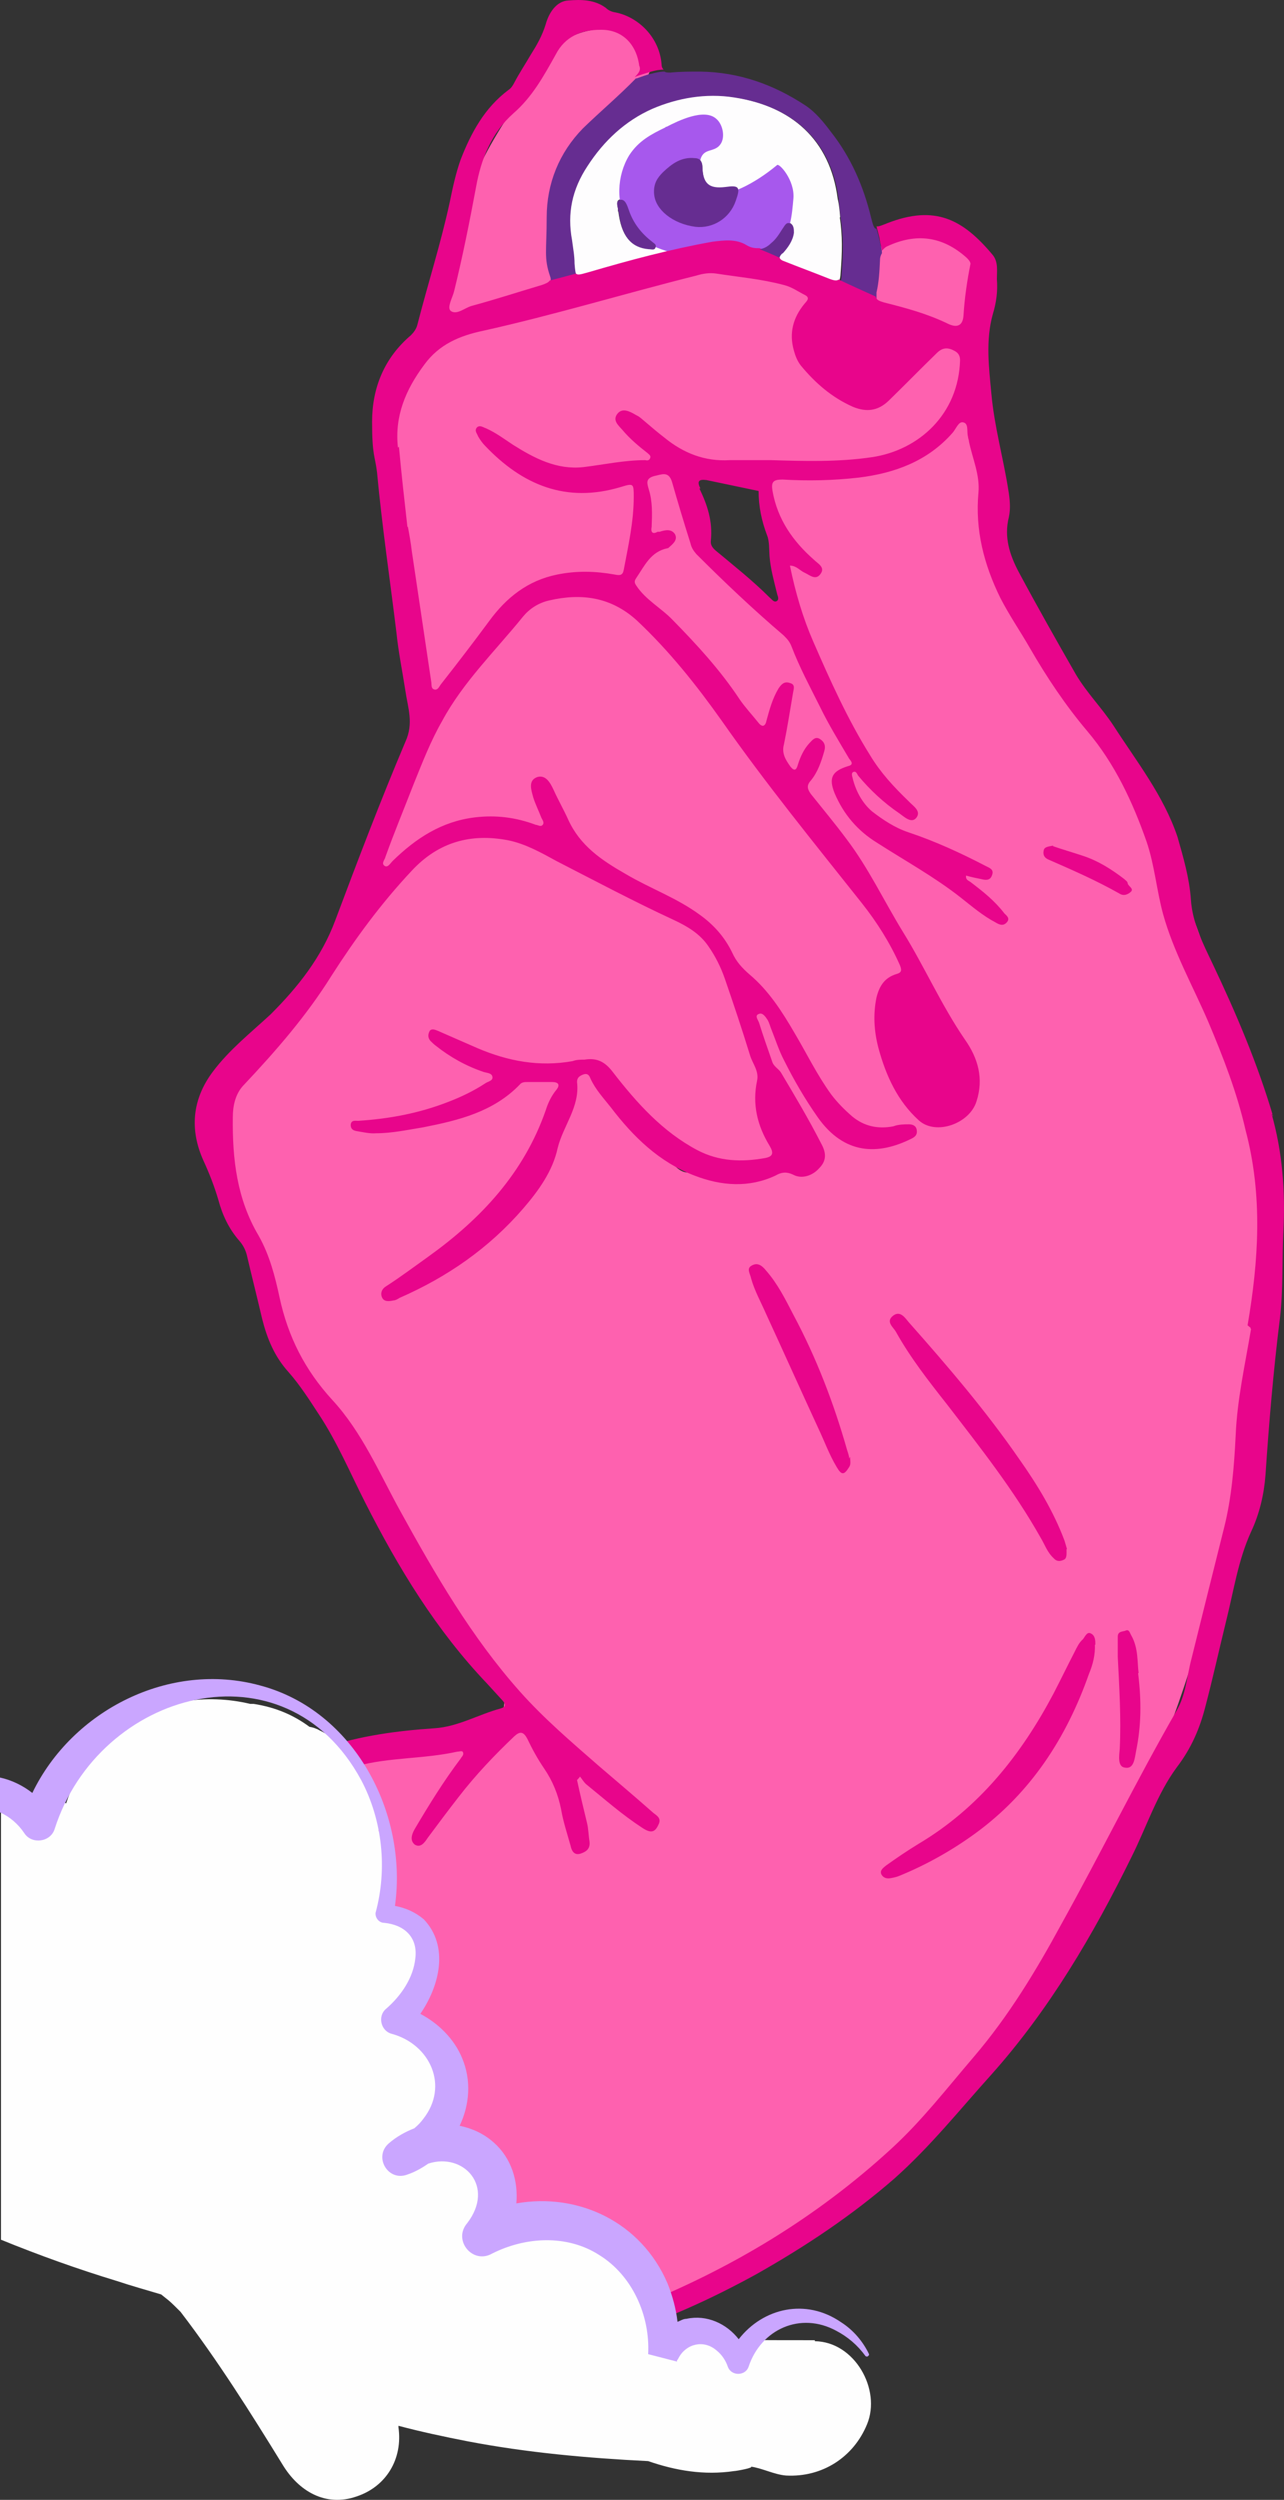
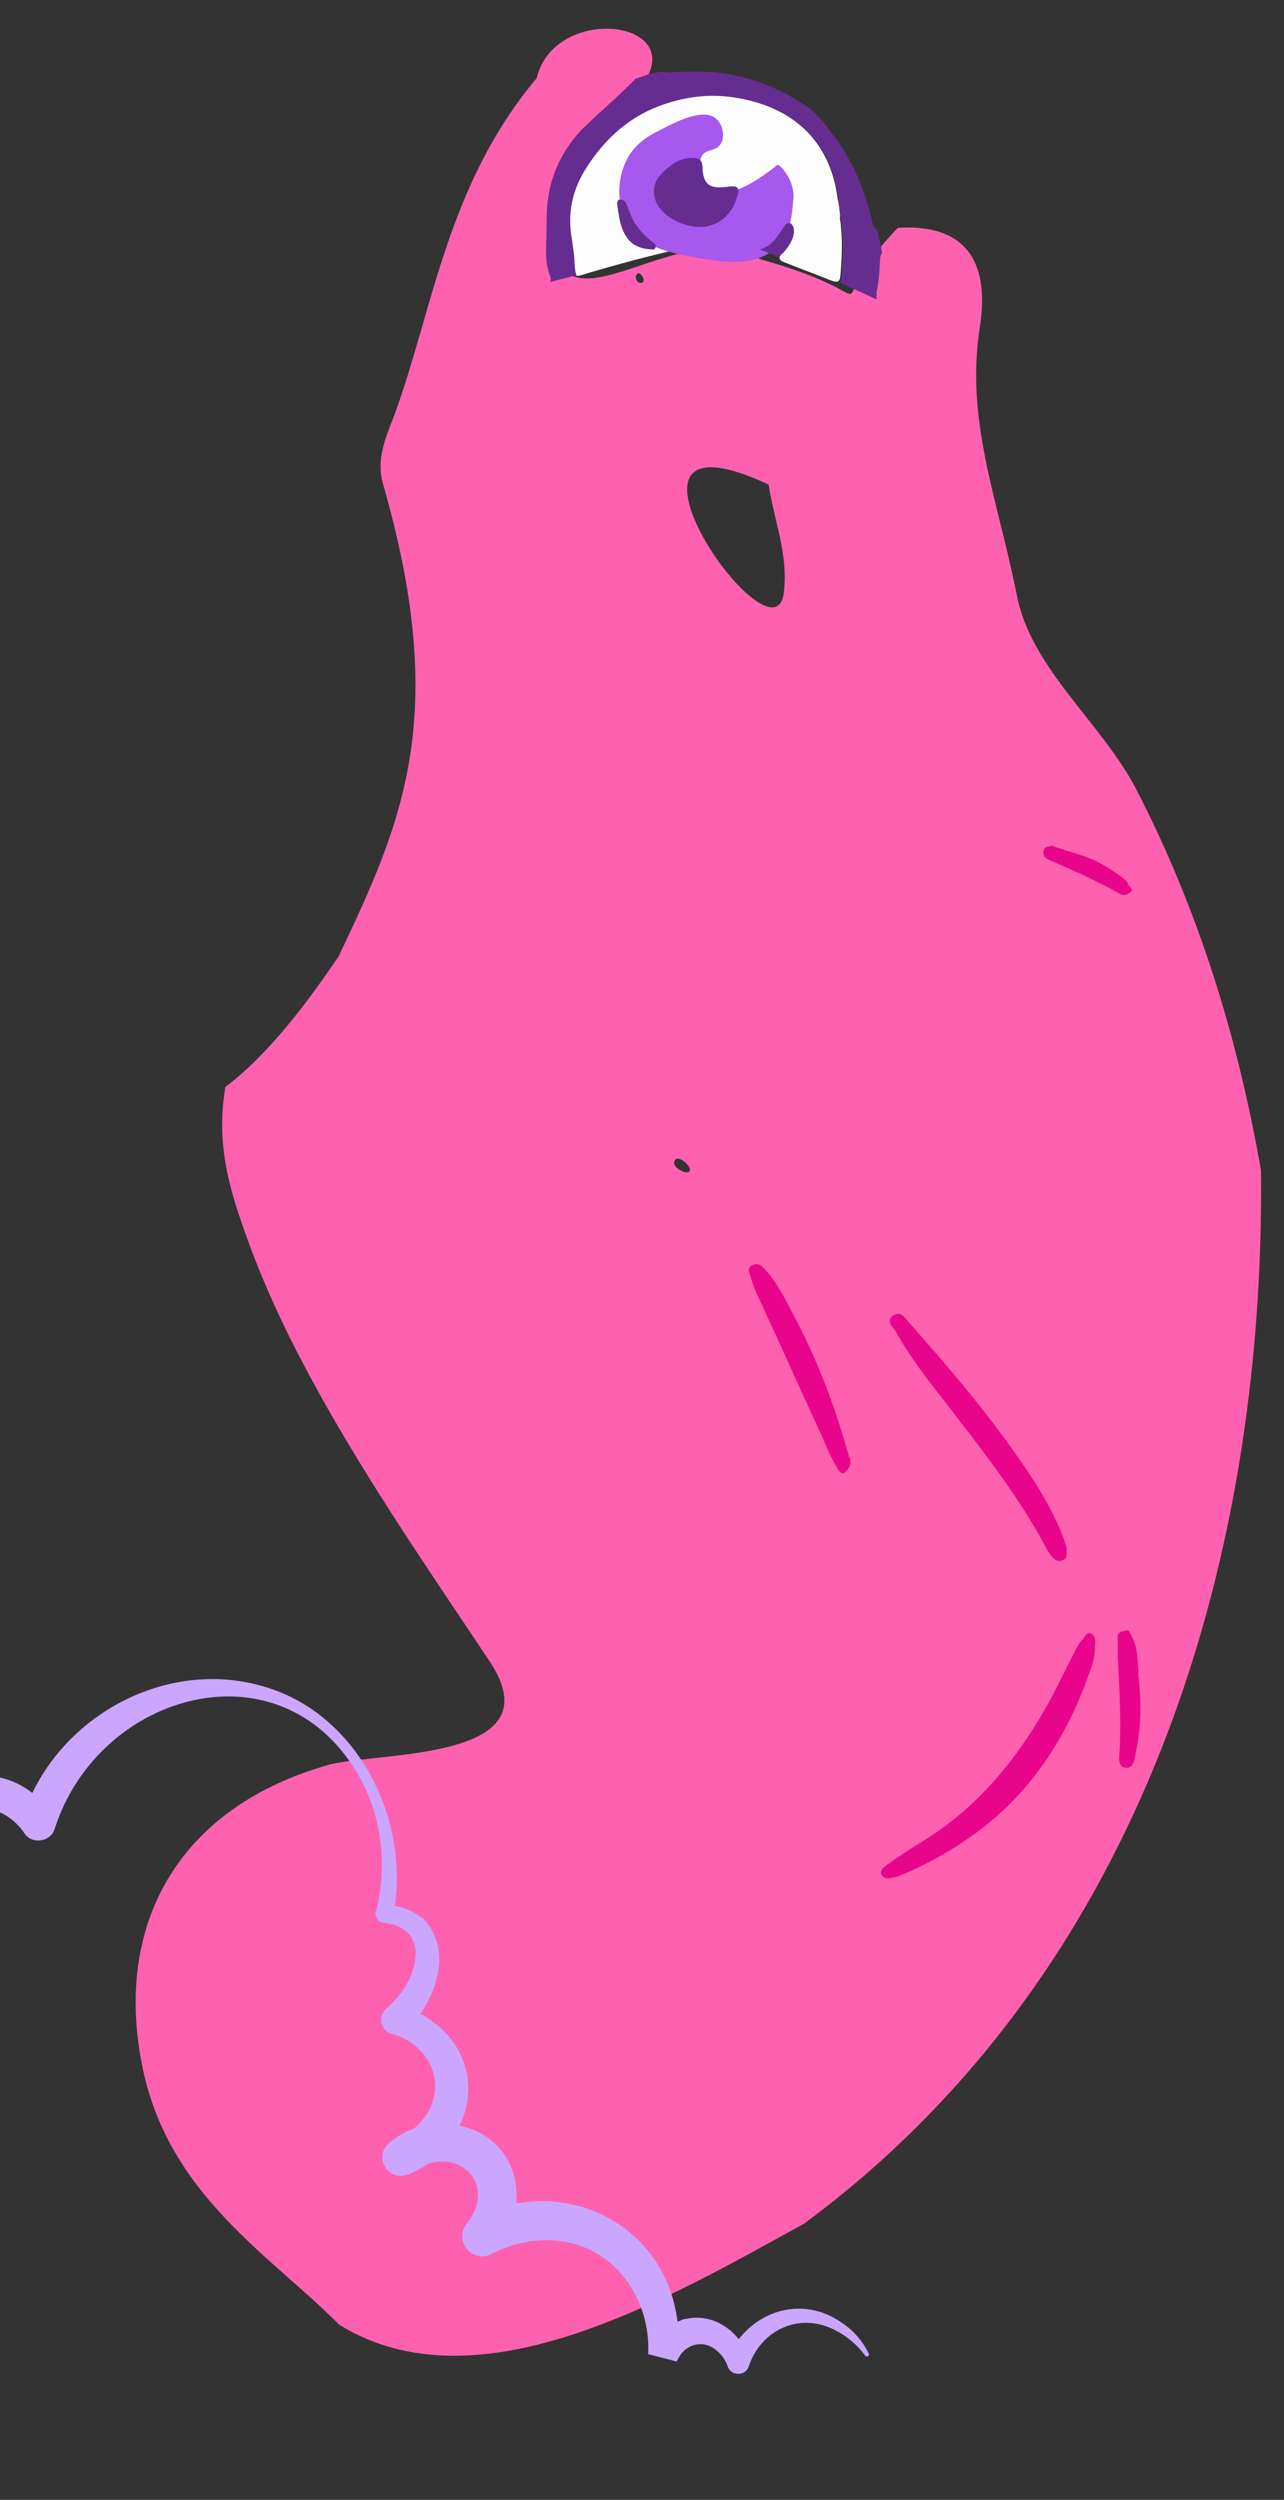
<svg xmlns="http://www.w3.org/2000/svg" xmlns:xlink="http://www.w3.org/1999/xlink" id="Layer_1" data-name="Layer 1" viewBox="0 0 258.12 502.48">
  <rect x="0" y="0" width="258.12" height="502.48" fill="#333333" stroke="none" />
  <defs>
    <style>
      .cls-1 {
        fill: none;
      }

      .cls-2 {
        fill: #662d91;
      }

      .cls-3 {
        fill: #e8058b;
      }

      .cls-4 {
        fill: #caa6ff;
      }

      .cls-5 {
        fill: #fefefe;
      }

      .cls-6 {
        fill: #a758ed;
      }

      .cls-7 {
        fill: #fe61af;
      }

      .cls-8 {
        fill: #fefdfe;
      }
    </style>
  </defs>
  <a xlink:href="http://www.instagram.com/skeir.art" />
  <g id="Hand">
    <g id="Layer_4" data-name="Layer 4">
      <path id="path296" class="cls-7" d="M228.6,158.99c-7-13.7-21.3-24.4-24.2-39.4-3.9-19.6-10.4-35.1-7.4-54,2.1-13.7-3.5-20.6-16.5-19.8-18,18.7,1.9,14.6-27.7,6.3-17.2-10.5-45,21.5-41.1-11.5-.1-9.2,8.9-16.2,14.9-20.7,15.9-15.4-14.9-20.2-18.7-4.2-18,21.4-20.9,46.6-28.5,67.4-1.3,3.7-4,8.7-2.4,14.2,13.5,46.9,3.8,68.1-8.9,94.9-5.9,8.7-13.8,19.5-22.8,26.3-2.1,12.6,1.3,22.2,5.6,33.7,10.8,28.3,31.6,57.8,47.5,81.7,13.2,19.8-20.8,18.2-31.8,20.7-31.2,8.6-43.5,32.6-38.1,60.2,5,26.3,26.1,38.7,39.7,52.5,28.1,17.3,66.2-5.4,93.4-20.3,66.9-49.4,92.7-131,91.9-211.7-4.7-26.9-12.5-52.1-24.9-76.3h0ZM135.5,233.79c.2-2.1,2.9,0,3.2,1.2.1,1.6-3.1,0-3.2-1.2ZM128.8,56.89c-1,0-1.4-1.8-.4-2,.7.2,1.6,1.9.4,2ZM157.6,118.89c-1.6,16.8-40.9-39.1-3.1-21.5,1.3,8,3.9,13.8,3.1,21.5Z" />
      <g id="O1CWNa.tif">
        <g id="g302">
          <path id="path297" class="cls-3" d="M220.1,330.49c.1,2.1-.4,4.1-1.2,6-4.5,12.8-11.7,23.9-22.8,32-4.8,3.5-10,6.4-15.4,8.6-.5.2-1,.3-1.5.4-.9.2-1.6,0-2-.7-.4-.8.3-1.3.9-1.8,2.1-1.5,4.3-3,6.6-4.4,12.1-7.2,20.6-17.9,27.1-30.2,1.4-2.7,2.8-5.6,4.2-8.3.5-1,.9-1.9,1.7-2.6.4-.5.8-1.5,1.5-1.2,1,.4,1,1.5,1,2.3h-.1v-.1Z" />
          <path id="path298" class="cls-3" d="M214.4,311.39c0,1,.1,1.8-.5,2.1-.8.4-1.5.4-2.1-.3-1.3-1.2-1.8-2.8-2.6-4.1-5.4-9.6-12.2-18.2-18.9-26.9-3.7-4.7-7.3-9.3-10.2-14.5-.5-.9-2.1-2-.6-3.2s2.5.5,3.2,1.3c7.8,8.8,15.5,17.8,22.2,27.5,3.6,5.1,6.9,10.5,9.1,16.4.2.7.4,1.3.5,1.7h-.1Z" />
          <path id="path299" class="cls-3" d="M170.9,292.89c0,.8.2,1.4-.2,2-1,1.6-1.5,1.7-2.5,0-1.5-2.5-2.5-5.3-3.7-7.8-3.5-7.6-7-15.4-10.5-23-1-2.3-2.3-4.6-3-7.1-.2-1-1-2,.1-2.6,1.2-.7,2.1,0,2.9,1,2.3,2.6,3.9,5.8,5.5,8.9,4.6,8.6,8.1,17.7,10.8,27.2.2.6.4,1.2.4,1.6h.1v-.2h.1Z" />
          <path id="path300" class="cls-3" d="M228.8,336.39c.7,5.7.6,10.6-.4,15.5-.3,1.5-.4,3.8-2.3,3.4-1.5-.2-1.1-2.5-1-3.8.3-6.1-.1-12.4-.4-18.5v-4c0-1.1.9-1,1.5-1.2.8-.4.9.4,1.2.9,1.5,2.6,1.2,5.6,1.5,7.6h-.1v.1Z" />
-           <path id="path301" class="cls-3" d="M211.7,170.09c1.7.6,3.8,1.2,5.9,1.9,3.1,1,5.8,2.7,8.4,4.7.3.3.7.5.7.9.2.6,1.2,1,.7,1.6-.6.6-1.5,1-2.4.4-4.6-2.6-9.4-4.7-14.2-6.8-.7-.3-1.2-.8-1-1.8.1-.7.7-.8,1.8-1h.1v.1Z" />
+           <path id="path301" class="cls-3" d="M211.7,170.09c1.7.6,3.8,1.2,5.9,1.9,3.1,1,5.8,2.7,8.4,4.7.3.3.7.5.7.9.2.6,1.2,1,.7,1.6-.6.6-1.5,1-2.4.4-4.6-2.6-9.4-4.7-14.2-6.8-.7-.3-1.2-.8-1-1.8.1-.7.7-.8,1.8-1h.1v.1" />
          <path id="path302" class="cls-8" d="M168.8,43.59c.6,3.7.5,7.3.2,11.1-.1,2.1-.4,2.3-2.4,1.5-3-1.2-6-2.3-9-3.5-1.1-.4-1.1-1-.4-1.8,1.1-1.2,2.1-2.6,2.3-4.2,0-.7,0-1.6-.8-1.9s-1.1.6-1.5,1.1c-.7,1.1-1.3,2.1-2.3,2.9-1.5,1.2-2.9,1.9-5,.7-2.1-1.3-4.5-1-6.9-.7-8.4,1.5-16.6,3.7-24.8,6.1-2.8.9-2.7,1-2.9-2,0-1.6-.3-3.1-.5-4.7-1-5.4,0-10.2,3.1-14.9,3.3-5.1,7.6-9.1,13-11.5,5.1-2.2,10.8-3.2,16.5-2.3,11.7,1.8,19.5,8.6,21,20.5.3,1.2.4,2.5.5,3.7h-.1v-.1ZM131.5,39.09c.2,3.1,3.7,6,8.3,6.7,3.5.4,6.8-1.7,8.1-5.2,1-2.7.7-3.1-2.1-2.8-3.3.4-4.5-.7-4.6-4.1,0-1-.4-1.5-1.5-1.7-2.7-.4-4.7,1.1-6.4,2.8-1.2,1-2.1,2.3-1.8,4.4h0v-.1ZM124.3,42.49c.6,4.9,2.5,7.2,6.1,7.5.5,0,1.1.2,1.4-.4.1-.5-.4-.8-.7-1.1-2.2-1.7-3.8-3.7-4.7-6.4-.3-.9-.7-2.3-1.8-2-1,.3-.2,1.6-.4,2.4h.1Z" />
        </g>
      </g>
      <path id="path303" class="cls-6" d="M133.8,25.59c-2.9,1.4-5.4,2.7-7.3,5.6-2.5,4.1-2.8,9.8-.1,14,2.9,4.6,7.9,5.5,13.5,6.6,4.8.8,11.6,2.1,16.2-2,2.9-2.6,3.1-6.7,3.4-9.9.3-3.7-2.9-7.2-3.3-6.7-4.8,4-10,6.3-11.9,5.6-2.8-1-4.5-5.6-3.1-7.6.9-1.3,2.7-.7,3.7-2.3.9-1.4.4-3.9-.9-5-2.4-2.2-7.7.4-10,1.6h-.2v.1Z" />
    </g>
    <path id="path304" class="cls-2" d="M131.5,39.09c-.2-2.2.7-3.4,1.8-4.5,1.8-1.7,3.7-3.1,6.4-2.8,1,0,1.5.7,1.5,1.7.1,3.4,1.3,4.5,4.6,4.1,2.8-.4,3.1,0,2.1,2.8-1.2,3.5-4.6,5.6-8.1,5.2-4.6-.6-8.1-3.5-8.3-6.6h0v.1Z" />
    <path id="path305" class="cls-2" d="M124.3,42.49c0-.7-.7-2,.3-2.3,1.1-.3,1.5,1.2,1.8,2,.9,2.7,2.6,4.8,4.7,6.4.3.3.9.5.7,1.1-.2.7-.8.4-1.4.4-3.5-.3-5.5-2.6-6-7.5h-.1v-.1Z" />
    <g id="g314">
      <path id="path306" class="cls-1" d="M110.6,55.59c-1.3-3.9-.7-8-.7-11.9,0-6.7,2.4-13,7.3-17.9,3.4-3.4,7.2-6.6,10.7-10.1-.6.3-1,.5-1.3.8.4-.2.8-.5,1.3-.8h0c.7-.8,1.2-1.5.9-2.3-.7-4.5-3.6-7.4-7.8-7.2-3.8,0-7,1.5-9,5-2.3,4.3-4.7,8.5-8.5,11.8-4.4,3.9-6.4,9.1-7.5,14.8-1.3,7-2.8,14-4.4,20.9-.3,1.4-1.5,3.3-.7,4,1,1,2.7-.5,4.2-1,4.7-1.3,9.3-2.8,14.1-4.2.7-.2,1.3-.4,1.6-.9-.4,0-.8.2-1.2.4.4,0,.7-.2,1.2-.4.2,0,.1-.4,0-1h-.2Z" />
      <path id="path307" class="cls-1" d="M176.2,58.39c-.1.6-.2,1,0,1.4.2,0,.4.2.7.3-.2,0-.4,0-.7-.3.1.7.7,1,1.7,1.2,4.5,1.1,8.8,2.3,12.9,4.3,2.8,1.3,2.9,1.4,3.1-1.8.1-3.4.7-6.8,1.4-10.3,0-.4-.4-.8-.8-1.2-4.7-4.3-10.1-5-15.9-2.3-.5.3-.8.5-1.1.9v1-1c-.2.4-.4.9-.4,1.5-.1,2.1-.2,4.3-.7,6.4h-.2v-.1Z" />
      <path id="path308" class="cls-1" d="M168.8,43.59c-.1-1.2-.2-2.5-.4-3.8-1.4-11.9-9.3-18.7-21-20.5-5.6-.9-11.3.1-16.5,2.3-5.4,2.3-9.7,6.4-13,11.5-3,4.6-4,9.6-3.1,14.9.3,1.6.4,3.1.5,4.7,0,1.3.1,2,.4,2.3.2,0,.4,0,.7-.2-.2,0-.4,0-.7.2.3.4,1,0,2.6-.3,8.2-2.4,16.5-4.6,24.8-6.1,2.3-.4,4.8-.8,6.9.7,1,.7,1.8.7,2.6.6l-.9-.4.9.4c.8,0,1.5-.7,2.3-1.2,1-.8,1.8-1.8,2.3-2.9.3-.5.7-1.4,1.5-1.1.7.3.9,1.1.8,1.9-.2,1.7-1.2,3.1-2.3,4.2-.4.3-.4.7-.5,1,.2,0,.4,0,.6.2-.1,0-.4,0-.6-.2,0,.4.3.7.9.9,3,1.2,6,2.3,9,3.5,1.2.4,1.7.6,2,.2-.2,0-.4,0-.6-.3.1,0,.4,0,.6.3.3-.2.4-.9.4-1.8.1-3.6.2-7.2-.4-11h.2Z" />
      <path id="path309" class="cls-1" d="M82.6,111.19c1.3,8.7,2.6,17.5,3.9,26.2,0,.6,0,1.3.6,1.5s1-.4,1.3-1c3.2-4.2,6.5-8.4,9.7-12.7,3.5-4.7,7.8-8.1,13.7-9.4,3.9-.8,7.7-.7,11.6,0,1,.2,1.6,0,1.8-1,.9-4.8,2-9.7,2-14.6s0-2.9-2.6-2c-11,3.2-19.8-.4-27.3-8.3-.6-.5-1-1.2-1.4-1.9-.3-.6-.9-1.2-.2-1.8.6-.7,1.2,0,1.8.2,1.9.8,3.6,2.1,5.4,3.3,4.4,2.7,8.8,5.1,14.2,4.5,4.1-.5,8.3-1.2,12.4-1.4.4,0,.8,0,1-.4,0-.4-.2-.7-.5-1-1.8-1.5-3.6-2.9-5.1-4.7-.7-1-2.1-2-1-3.2,1.1-1.3,2.6-.6,3.7.2.7.4,1.2.8,1.8,1.3,1.4,1.1,2.6,2.2,4,3.3,3.8,3.1,8.2,4.8,13.1,4.5h8.3c6.7,0,13.6.4,20.3-.6,9.4-1.5,17.4-8.6,17.7-19.5,0-.9-.3-1.4-1-1.8-1.4-.7-2.6-.7-3.7.4-3.2,3.2-6.4,6.4-9.7,9.6-2,2-4.4,2.3-7.1,1.2-4.2-1.8-7.6-4.7-10.5-8.3-.7-.9-1.2-1.9-1.4-3-1-3.6,0-6.7,2.1-9.4.4-.6,1.4-1.2.1-1.8-1.4-.7-2.6-1.7-4.2-2-4.5-1.2-9.1-1.6-13.6-2.3-1.3-.2-2.6,0-4,.4-14.3,3.5-28.5,7.8-42.9,11.1-4.7,1-8.6,2.7-11.8,6.8-3.7,5-5.9,10.3-5.3,16.7.5,5.3,1.1,10.8,1.6,16.1h.1c.4,1.6.7,3.4.9,5h0l.2-.2h0Z" />
-       <path id="path310" class="cls-1" d="M144.1,110.59c3.7,3.1,7.4,6.1,10.8,9.4.4.4.9,1.1,1.5.7.5-.4.1-1,0-1.5-.7-2.5-1.4-5-1.5-7.5-.1-1.5,0-3-.5-4.2-1.1-2.9-1.7-5.9-1.7-8.9l-10.5-2.2c-1.6-.3-1.9.3-1.2,1.7,1.6,3.3,2.7,6.7,2.3,10.5-.1,1,.3,1.5,1,2.1h-.2v-.1Z" />
      <path id="path311" class="cls-1" d="M244.2,206.29c-3-7.2-7-14.1-9.1-21.7-1.3-4.8-1.6-9.7-3.3-14.5-2.9-8-6.4-15.7-11.9-22.2-4.5-5.3-8.2-10.9-11.6-16.8-2-3.4-4.2-6.5-5.9-10-3.3-6.7-5.1-13.7-4.4-21.2.4-3.7-1.2-6.8-1.9-10.2,0-.3-.1-.7-.2-1-.3-1,.1-2.6-1-2.9-.9-.2-1.5,1.3-2.1,2.1-5,5.6-11.5,8.1-18.8,9-5.1.6-10.2.7-15.4.4-1.8,0-2.3.5-2,2.3,1,5.7,4.1,10.1,8.3,13.8.8.7,2.3,1.5,1.4,2.8-1,1.4-2.3.3-3.3-.2-1-.4-1.5-1.2-2.9-1.4,1.1,5.4,2.5,10.5,4.7,15.3,3.4,7.8,7,15.6,11.4,22.8,2.1,3.4,4.8,6.4,7.7,9.2.9,1,2.7,2,1.6,3.4s-2.3-.2-3.4-.9c-3.1-2.1-5.9-4.7-8.3-7.6-.2-.4-.4-1-1-.7-.5.3-.3.8-.1,1.2.7,2.6,1.8,5,3.9,6.7,2.1,1.8,4.5,3.4,7.3,4.2,5.4,1.8,10.5,4.2,15.6,6.8.8.4,1.6.7,1.2,1.9-.5,1.1-1.3.9-2.2.7-1-.2-2-.4-3-.7-.1.8.4,1,.9,1.3,2.5,1.9,4.9,3.7,6.8,6.3.4.5,1.2,1,.5,1.8s-1.5.5-2.3,0c-2.5-1.5-4.8-3.4-7-5-5.4-4.1-11.2-7.4-16.8-11-3.8-2.4-6.7-5.7-8.5-9.9-1.2-3.1-.6-4.5,2.7-5.5,1.2-.4.5-1.1.2-1.5-2-3.4-4.1-7-5.9-10.5-2-4-4.1-8-5.7-12.1-.4-.9-.9-1.5-1.6-2.2-5.9-5.3-11.9-10.7-17.5-16.3-.7-.7-1-1.4-1.2-2.2-1.2-4.1-2.5-8.2-3.7-12.3-.7-2.3-2-1.5-3.6-1.2-1.8.4-1.4,1.4-1.1,2.6.7,2.5.7,5,.6,7.6,0,1.1.1,1.6,1.2,1h.4c1.1-.4,2.4-.5,3.1.5.7,1.2-.5,2-1.4,2.7h-.1c-3.4.7-4.6,3.4-6.3,6-.4.7-.3,1,0,1.5,1.8,2.9,4.9,4.5,7.3,6.9,4.9,5,9.6,10.1,13.5,16,1,1.6,2.5,3.1,3.7,4.6.9,1.2,1.4.7,1.7-.4.5-2.3,1.2-4.5,2.4-6.4.6-.9,1.2-1.5,2.3-1.1,1.2.4.8,1.3.6,2.1-.6,3.4-1.1,6.8-1.8,10.2-.4,1.8.3,3.2,1.3,4.5.7,1,1.2.7,1.5-.4.4-1.6,1.2-3.1,2.3-4.3.5-.6,1.2-1.5,2.2-.8,1,.6,1,1.5.8,2.4-.6,2.1-1.3,4.2-2.7,5.9-.9,1-.8,1.8,0,2.7,2.4,3.1,4.8,6.1,7.2,9.1,4.4,5.8,7.5,12.4,11.3,18.6,4.3,7.2,7.8,14.9,12.5,21.7,2.6,3.7,3.7,7.7,2.3,12.4-1.5,4.5-8.2,7-11.6,3.8-4.2-3.9-6.6-8.9-8.1-14.5-.9-3.4-1-6.7-.4-10.2.5-2.4,1.6-4,4-4.7,1.2-.4,1.2-.9.7-1.8-1.9-4.5-4.5-8.6-7.6-12.4-9.7-12.1-19.3-24-28.2-36.7-5-7.2-10.5-14.2-17.1-20.2-5.2-4.8-11.1-5.6-17.6-4-2.1.5-4,1.7-5.3,3.3-5.6,6.9-11.9,13-16.2,20.9-2.3,4-4,8.3-5.7,12.6-1.9,4.9-3.9,9.8-5.7,14.7s-1,1.4-.1,1.9c.7.4,1.1-.6,1.5-1,4.7-4.6,10-8,16.6-8.8,4.2-.5,8.3,0,12.2,1.5.4,0,1,.7,1.4,0,.4-.5,0-1-.3-1.5-.5-1.3-1.2-2.6-1.6-4-.4-1.5-1.2-3.4.8-4.1,1.6-.5,2.6,1.1,3.3,2.6,1,2,2,3.8,2.9,5.9,2.3,5.3,6.7,8.3,11.6,11,4.9,2.8,10.2,4.8,14.9,8.2,2.8,2,5,4.5,6.5,7.6.8,1.8,2,3.1,3.5,4.4,3.7,3.2,6.4,7.4,9,11.7,2.5,4.2,4.6,8.5,7.4,12.4,1.2,1.7,2.6,3.1,4.2,4.4,2.4,2.1,5.2,2.6,8.3,2,1,0,2.1-.3,3.1-.4.8,0,1.4.3,1.6,1.2.1.8-.1,1.2-.9,1.6-6.9,3.5-13.7,3.2-19-4.2-2.6-3.7-4.8-7.5-6.8-11.5s-1.8-4.1-2.5-6.1c-.3-.7-.4-1.4-.8-2-.4-.7-1-1.5-1.7-1.2-.9.4-.1,1.2,0,1.8.9,2.6,1.8,5.1,2.6,7.7.3,1.1,1.3,1.5,1.8,2.3,2.9,4.7,5.6,9.4,8.1,14.3,1,1.8,1,3.4-.4,4.9-1.5,1.5-3.6,2.2-5.3,1.3-1.3-.7-2.3-.4-3.5.2-5.3,2.6-10.8,2.3-16.3,0-7.1-2.7-12.3-7.8-16.8-13.7-1.5-1.9-3.1-3.7-4.1-5.8-.3-.7-.8-1.1-1.5-.8s-1.4.7-1.2,1.5c.7,5-2.8,8.8-3.9,13.3-1.1,4.6-3.7,8.4-6.9,12.1-6.9,8.1-15.2,13.8-24.9,18-.4.2-.8.4-1.2.5-.9.2-1.8.4-2.3-.6s0-1.8.9-2.3c3-1.7,5.7-3.8,8.4-5.9,10.7-7.6,19.2-16.8,23.6-29.4.5-1.5,1.2-2.9,2.2-4.2.7-1,.4-1.6-.9-1.5h-4.9c-1.6,0-1.2,0-1.6.5-5.3,5.5-12.1,7.2-19.4,8.6-3.1.6-6.4,1.1-9.5,1.2-1.2,0-2.5-.2-3.7-.4-.7,0-1.5-.4-1.4-1.3,0-1,1-.8,1.5-.8,6.3-.4,12.3-1.5,18.1-3.8,2.6-1,5.1-2.1,7.4-3.7.6-.4,1.6-.5,1.5-1.3s-1.1-.8-1.7-1c-3.5-1.2-6.7-3-9.7-5.3-.4-.3-.8-.7-1.1-1-.6-.6-.7-1.2-.1-2,.4-.7,1-.4,1.6,0,2.7,1.1,5.3,2.3,8,3.5,6.1,2.7,12.4,3.7,19.1,2.6.8,0,1.6,0,2.4-.3,2.5-.4,4.2.4,5.7,2.5,4.8,6.2,10,12,17,15.7,4.2,2.3,8.8,2.4,13.5,1.6,1.6-.3,1.9-1.1,1-2.5-2.6-4-3.5-8.3-2.5-13.1.4-2-.9-3.4-1.4-5-1.6-5.2-3.4-10.4-5.1-15.5-.8-2.3-1.9-4.5-3.3-6.5-1.8-2.6-4.2-4-7-5.3-7.9-3.7-15.7-7.9-23.5-11.8-3.1-1.6-6.3-3.4-9.8-4.2-7.5-1.5-13.9.3-19.3,6.1-6.1,6.5-11.6,13.5-16.2,21.2-5,8-11.1,15.1-17.5,21.8-1.8,1.8-2.2,4.2-2.3,6.6-.2,8.3.8,16.4,5.2,23.8,2.2,3.8,3.3,8.1,4.2,12.4,1.7,7.9,5,14.6,10.6,20.6,6,6.5,9.4,14.7,13.7,22.4,7,12.7,14.3,25.2,24,36.2,4.8,5.5,10.2,10.2,15.8,14.9,3.6,3.1,7.2,6.1,10.8,9.3.7.6,2,1.1,1.3,2.5-.7,1.6-1.5,1.8-3.3.7-4-2.6-7.6-5.7-11.2-8.7-.6-.4-1-1.1-1.3-1.6-.2.2-.4.4-.6.7.7,2.9,1.4,5.8,2,8.6.3,1.2.4,2.5.5,3.7.2,1.5-.7,2.1-1.8,2.5-1.3.4-1.8-.7-2-1.6-.7-2.4-1.4-4.8-1.9-7.3-.6-2.9-1.7-5.6-3.4-8.2-1.3-1.9-2.3-4-3.4-6-.7-1.5-1.4-1.5-2.6-.5-4,3.8-7.8,7.8-11.2,12.2-2,2.7-4.1,5.5-6.2,8.2-.7.8-1.5,2.1-2.6,1.4s-.8-2,0-3.2c2.8-4.8,5.8-9.6,9.2-14.1.3-.4.9-.7.4-1.4-.2-.4-.7-.2-1.1,0-6.7,1.5-13.5,1.1-20.2,2.9-11.8,3.1-22.5,8.2-30.4,17.9-4.5,5.6-6.6,12.1-7.9,19.1-1.7,9.5-1.9,19-.8,28.6.4,3.1,1.8,6,3.2,8.8,2.8,5.3,6.2,10.3,10,14.9,4,5,8.7,9.5,13.4,14,4.4,4.1,8.9,8,13.9,11.4.4.2,2.5,1,3.7,1.5,1.5,0,3.7.4,4,.5,3.1.2,6.2.7,9.4,1,2.9.3,5.7,0,8.6-.6,4.3-1,8.7-1.5,13-2.7,5.4-1.6,10.8-3.6,16-5.7,19-7.6,36.3-18,51.5-31.9,6.1-5.6,11.1-12.1,16.5-18.4,7-8.2,12.4-17.3,17.6-26.7,7.8-14.2,14.9-28.8,23.1-42.8,1.9-3.3,2.2-6.9,3-10.4,2.3-8.8,4.4-17.6,6.6-26.5,1.5-6,2-12.2,2.3-18.4.3-7.3,1.8-14.4,3.1-21.5,2.2-13,3.1-26.1,0-39.1-2.3-7.6-4.9-14.9-7.9-22h0l-.6-.4h0l-.1-.1Z" />
      <path id="path312" class="cls-2" d="M127.9,15.69c-3.4,3.5-7.2,6.7-10.7,10.1-4.8,4.9-7.3,11.1-7.3,17.9s-.6,8.1.7,11.9c.2.5.1.9,0,1.1,1.6-.4,3.8-1,5.3-1.4-.2-.3-.3-1-.4-2.3,0-1.6-.3-3.1-.5-4.7-1-5.4,0-10.2,3.1-14.9,3.3-5.1,7.6-9.1,13-11.5,5.1-2.2,10.8-3.2,16.5-2.3,11.7,1.8,19.5,8.6,21,20.5l.4,3.8c.6,3.7.5,7.3.2,11.1,0,.9-.1,1.5-.4,1.8,2.2,1,5.1,2.3,7.4,3.4v-1.4c.5-2.1.6-4.3.7-6.4,0-.6.1-1,.4-1.5,0-.8-.3-1.8-.5-2.6-.1-.7-.4-1.6-.6-2.3-.5,0-.7-.7-1.1-2.3-1.5-6.2-4-12-8-17.1-1.5-2-3.1-4-5.2-5.4-6.4-4.2-13.3-6.7-21.2-6.8-2,0-4,0-5.9.2-.5,0-1,0-1.2-.2-.8,0-1.8.2-2.5.4-1.1.2-2.3.7-3.2,1h0v-.1Z" />
-       <path id="path313" class="cls-3" d="M255.9,224.29c-3.1-10.5-7.4-20.6-12.1-30.5-2-4.2-4.1-8.3-4.4-13-.3-4.3-1.5-8.4-2.7-12.6-2.8-8.3-8.2-15.1-12.9-22.4-2.3-3.5-5.3-6.5-7.5-10.2-3.9-6.8-7.8-13.7-11.5-20.6-1.8-3.4-3-7-2-11,.4-1.8.2-3.7-.1-5.5-1-6.4-2.8-12.7-3.4-19.3-.5-5.3-1.2-10.8.3-16.1.7-2.3,1-4.6.8-7,0-1.6.3-3.4-.8-4.8-6-7.2-11.6-10.2-21.3-6.4-1,.4-1.7.7-2.1.6.2.7.4,1.6.6,2.3.1,1,.4,1.8.5,2.6.3-.3.6-.7,1.1-.9,5.8-2.7,11.1-2,15.9,2.3.4.4.7.7.8,1.2-.7,3.5-1.2,7-1.4,10.3-.1,2.1-1.2,2.7-3.1,1.8-4.1-2-8.5-3.2-12.9-4.3-1-.3-1.5-.5-1.7-1.2-2.2-1-5.1-2.3-7.4-3.4-.4.3-1,.2-2-.2-3-1.2-6-2.3-9-3.5-.6-.2-.9-.5-.9-.9-1.2-.5-2.8-1.2-4-1.7-.8,0-1.6,0-2.6-.6-2.1-1.3-4.5-1-6.9-.7-8.4,1.5-16.6,3.7-24.8,6.1-1.5.4-2.2.7-2.6.3-1.5.4-3.7,1-5.3,1.4-.2.4-1,.7-1.6.9-4.7,1.4-9.3,2.9-14.1,4.2-1.4.4-3,1.9-4.2,1-.8-.7.4-2.7.7-4,1.7-6.9,3.1-13.9,4.4-20.9,1-5.6,3.1-10.9,7.5-14.8,3.8-3.3,6.1-7.5,8.5-11.8,1.9-3.7,5.2-5,9-5,4.2-.1,7.2,2.7,7.8,7.2.4.9-.1,1.5-.9,2.3h0c.9-.4,2.1-.7,3.3-1.1.7-.2,1.7-.4,2.5-.4-.2-.2-.4-.5-.4-1-.4-5.5-4.7-9.6-9.3-10.5-.7-.1-1.4-.4-1.9-.9-2.3-1.7-5-1.7-7.5-1.5-2.5.1-4,2.6-4.6,4.8-.7,2.3-1.8,4.2-3,6.1-1.1,1.9-2.3,3.7-3.3,5.6-.3.6-.7,1.2-1.2,1.5-4.8,3.6-7.5,8.6-9.6,14-1,2.8-1.6,5.7-2.2,8.6-1.8,8.3-4.4,16.4-6.5,24.6-.2.8-.7,1.5-1.3,2.1-5.3,4.5-7.8,10.5-7.8,17.4s.6,6.8,1,10.2c1,10.8,2.6,21.5,3.9,32.2.4,3.9,1.2,7.8,1.8,11.7.5,3.4,1.7,6.5,0,10.2-5,11.8-9.6,23.9-14.1,35.9-2.8,7.5-7.5,13.4-13,18.9-4,3.7-8.3,7.1-11.6,11.5-4.2,5.6-4.7,11.7-1.9,17.9,1.2,2.6,2.2,5.2,3,7.9.8,3,2.1,5.8,4.2,8.2.7.8,1.2,1.7,1.5,2.8,1,4.3,2.1,8.6,3.1,12.9,1,4,2.5,7.6,5.3,10.7,2.3,2.6,4.2,5.6,6.1,8.5,3.7,5.6,6.3,11.8,9.3,17.7,6.7,13.2,14.3,25.7,24.5,36.4,1.1,1.2,2.1,2.3,3.2,3.5.6.7.6,1.2-.4,1.5-4.5,1.2-8.6,3.7-13.4,4-7.5.5-14.9,1.5-22.1,3.9-7.7,2.6-14.8,6-21.4,10.6-9,6.4-13,15.8-15.9,25.9-1.8,6.1-1.1,12.2-1.3,18.3-.3,9.2,1.2,18.1,6.1,26.3,2.9,4.8,6,9.6,9.5,14,7.5,9.3,16.1,17.2,26.2,23.6,1.1.7,3.7,2,5.3,2.1,2,.7,10.4,2.3,12.4,2.6,5.9,1.3,11.9,1.8,17.9,0,6.4-2,13.2-3.1,19.6-5.2,10-3.1,19.4-7.4,28.5-12.4,9.9-5.6,19.2-11.8,27.7-19.2,7.2-6.4,13.1-13.8,19.5-20.9,11.6-13,20.5-28.1,28.2-43.8,3-6,5.1-12.6,9.1-18,2.9-3.8,4.6-7.8,5.7-12.1,1.5-5.7,2.8-11.6,4.2-17.3,1.5-6,2.4-12.2,5-17.9,1.7-3.6,2.6-7.5,2.9-11.4.7-10.5,1.6-21.1,2.9-31.5.7-5.9.4-11.7.7-17.5.4-8.2-.2-16-2.4-23.7h0v.2h.2v.4h0l.1-.1ZM80,89.99c-.7-6.3,1.5-11.6,5.3-16.7,3-4.1,7.1-5.8,11.8-6.8,14.4-3.2,28.5-7.5,42.9-11.1,1.3-.4,2.6-.6,4-.4,4.5.7,9.1,1.1,13.6,2.3,1.6.4,2.8,1.3,4.2,2,1.2.6.3,1.3-.1,1.8-2.3,2.8-3.1,5.9-2.1,9.4.3,1.1.7,2.1,1.4,3,2.9,3.5,6.2,6.4,10.5,8.3,2.7,1.1,5,.8,7.1-1.2,3.3-3.2,6.4-6.4,9.7-9.6,1.2-1.2,2.3-1.2,3.7-.4.7.4,1,1,1,1.8-.3,10.9-8.3,18.1-17.7,19.5-6.7,1-13.5.8-20.3.6h-8.3c-5,.3-9.3-1.4-13.1-4.5-1.3-1-2.6-2.1-4-3.3s-1.1-.9-1.8-1.3c-1.2-.7-2.7-1.5-3.7-.2s.2,2.3,1,3.2c1.5,1.8,3.3,3.3,5.1,4.7.3.3.7.5.5,1s-.6.5-1,.4c-4.2,0-8.3.9-12.4,1.4-5.4.6-9.9-1.8-14.2-4.5-1.8-1.2-3.4-2.4-5.4-3.3-.6-.2-1.2-.7-1.8-.2-.6.7,0,1.2.2,1.8.4.7.9,1.4,1.4,1.9,7.5,7.9,16.3,11.6,27.3,8.3,2.6-.8,2.6-.7,2.6,2,0,5-1.1,9.8-2,14.6-.2,1.2-.8,1.2-1.8,1-3.9-.7-7.7-.8-11.6,0-5.9,1.2-10.2,4.6-13.7,9.4-3.1,4.2-6.4,8.5-9.7,12.7-.3.4-.6,1.2-1.3,1s-.5-1-.6-1.5c-1.3-8.7-2.6-17.5-3.9-26.2-.2-1.7-.5-3.4-.8-5h-.1c-.6-5.3-1.2-10.6-1.7-16.1h0l-.2.2h0ZM140.8,98.19c-.7-1.4-.4-1.9,1.2-1.7l10.5,2.2c0,3.1.6,6,1.7,8.9.5,1.2.4,2.9.5,4.2.2,2.6.9,5,1.5,7.5.1.5.5,1.1,0,1.5-.6.4-1-.3-1.5-.7-3.4-3.4-7.2-6.4-10.8-9.4-.7-.6-1.1-1.2-1-2,.4-3.9-.7-7.2-2.3-10.5h.2ZM251.5,267.09c-1.2,7.2-2.8,14.2-3.1,21.5-.3,6.1-.8,12.4-2.3,18.4-2.2,8.8-4.4,17.6-6.6,26.5-.9,3.4-1.1,7.2-3,10.4-8.1,14.1-15.2,28.6-23.1,42.8-5.1,9.4-10.6,18.5-17.6,26.7-5.4,6.3-10.4,12.8-16.5,18.4-15.1,13.9-32.4,24.3-51.5,31.9-5.3,2.1-10.6,4.1-16,5.7-4.2,1.2-8.6,1.8-13,2.7-2.9.6-5.6.9-8.6.6-3.1-.4-6.2-.8-9.4-1-.3,0-2.5-.4-4-.5-1.2-.7-3.4-1.3-3.7-1.5-5-3.4-9.5-7.3-13.9-11.4-4.7-4.5-9.3-8.9-13.4-14-3.7-4.6-7.2-9.6-10-14.9-1.5-2.8-2.9-5.6-3.2-8.8-1.2-9.6-.9-19.1.8-28.6,1.2-7,3.3-13.5,7.9-19.1,8-9.7,18.6-14.8,30.4-17.9,6.6-1.8,13.5-1.4,20.2-2.9.4,0,.9-.2,1.1,0,.4.6-.2,1-.4,1.4-3.4,4.5-6.3,9.2-9.2,14.1-.7,1.2-1,2.4,0,3.2,1.2.7,2-.5,2.6-1.4,2-2.7,4.1-5.5,6.2-8.2,3.4-4.4,7.2-8.4,11.2-12.2,1.1-1,1.8-1,2.6.5,1,2.1,2.1,4.1,3.4,6,1.7,2.5,2.8,5.2,3.4,8.2.4,2.4,1.2,4.8,1.9,7.3.2,1,.7,2,2,1.6,1.2-.4,2-1,1.8-2.5-.2-1.2-.2-2.5-.5-3.7-.7-2.9-1.4-5.8-2-8.6.2-.2.4-.4.6-.7.4.5.8,1.2,1.3,1.6,3.7,3,7.2,6.1,11.2,8.7,1.8,1.2,2.6.9,3.3-.7.7-1.4-.7-1.9-1.3-2.5-3.5-3.1-7.2-6.2-10.8-9.3-5.5-4.8-11-9.5-15.8-14.9-9.7-10.9-17-23.5-24-36.2-4.2-7.6-7.7-15.9-13.7-22.4-5.5-6-8.9-12.7-10.6-20.6-.9-4.2-2-8.5-4.2-12.4-4.4-7.4-5.3-15.5-5.2-23.8,0-2.3.5-4.8,2.3-6.6,6.4-6.8,12.5-13.8,17.5-21.8,4.8-7.5,10-14.6,16.2-21.2,5.4-5.8,11.9-7.5,19.3-6.1,3.5.7,6.7,2.5,9.8,4.2,7.8,4,15.5,8.1,23.5,11.8,2.8,1.3,5.3,2.8,7,5.3,1.4,2,2.5,4.2,3.3,6.5,1.8,5.2,3.5,10.3,5.1,15.5.5,1.6,1.8,3.1,1.4,5-1,4.7,0,9,2.5,13.1.9,1.5.7,2.2-1,2.5-4.6.8-9.1.7-13.5-1.6-7-3.7-12.2-9.5-17-15.7-1.6-2.1-3.2-2.9-5.7-2.5-.8,0-1.6,0-2.4.3-6.7,1.2-13,0-19.1-2.6-2.7-1.2-5.3-2.3-8-3.5-.5-.2-1.2-.5-1.6,0-.4.7-.4,1.4.1,2,.4.4.7.7,1.1,1,2.9,2.3,6.1,4.1,9.7,5.3.7.2,1.6.2,1.7,1s-1,.9-1.5,1.3c-2.3,1.5-4.8,2.7-7.4,3.7-5.9,2.3-11.9,3.4-18.1,3.8-.6,0-1.4-.2-1.5.8,0,1,.7,1.2,1.4,1.3,1.2.2,2.5.5,3.7.4,3.2,0,6.4-.7,9.5-1.2,7.1-1.4,14.1-3.1,19.4-8.6.4-.5,1-.5,1.6-.5h4.9c1.3,0,1.6.6.9,1.5-1,1.2-1.7,2.6-2.2,4.2-4.4,12.6-13,21.8-23.6,29.4-2.8,2-5.6,4.1-8.4,5.9-.9.5-1.3,1.4-.9,2.3s1.4.8,2.3.6c.4,0,.9-.3,1.2-.5,9.6-4.2,18-10,24.9-18,3.1-3.6,5.9-7.5,6.9-12.1,1.1-4.5,4.5-8.3,3.9-13.3,0-.9.5-1.2,1.2-1.5.8-.3,1.2,0,1.5.8,1,2.2,2.6,3.9,4.1,5.8,4.5,5.9,9.7,11,16.8,13.7,5.4,2.1,11,2.5,16.3,0,1.2-.7,2.2-.8,3.5-.2,1.8,1,4,.2,5.3-1.3,1.5-1.5,1.4-3.1.4-4.9-2.5-4.9-5.3-9.6-8.1-14.3-.5-.8-1.5-1.2-1.8-2.3-.9-2.6-1.8-5.1-2.6-7.7-.2-.6-1-1.5,0-1.8.7-.3,1.3.6,1.7,1.2.4.7.5,1.3.8,2,.8,2,1.5,4.2,2.5,6.1,2,4,4.2,7.8,6.8,11.5,5.3,7.5,12.1,7.7,19,4.2.7-.4,1-.8.9-1.6-.1-.9-.8-1.2-1.6-1.2s-2.1,0-3.1.4c-3.1.6-5.9,0-8.3-2-1.5-1.3-3-2.8-4.2-4.4-2.9-4-4.9-8.2-7.4-12.4-2.5-4.3-5.2-8.5-9-11.7-1.5-1.3-2.7-2.6-3.5-4.4-1.5-3.1-3.7-5.6-6.5-7.6-4.6-3.4-10-5.3-14.9-8.2-4.9-2.8-9.2-5.7-11.6-11-.9-2-2-3.9-2.9-5.9-.7-1.5-1.6-3.1-3.3-2.6-1.9.7-1.2,2.6-.8,4.1.4,1.3,1.1,2.7,1.6,4,.2.5.7,1,.3,1.5s-1,0-1.4,0c-4-1.5-8-2-12.2-1.5-6.7.8-11.9,4.2-16.6,8.8-.4.4-.9,1.3-1.5,1-.9-.5,0-1.3.1-1.9,1.8-5,3.8-9.8,5.7-14.7,1.7-4.2,3.4-8.6,5.7-12.6,4.2-7.8,10.7-14.1,16.2-20.9,1.3-1.6,3.1-2.8,5.3-3.3,6.5-1.5,12.4-.7,17.6,4,6.5,6.1,12,13,17.1,20.2,8.9,12.7,18.6,24.6,28.2,36.7,3,3.8,5.6,7.9,7.6,12.4.4,1,.4,1.5-.7,1.8-2.3.7-3.4,2.3-4,4.7-.7,3.4-.5,6.8.4,10.2,1.5,5.5,3.8,10.6,8.1,14.5,3.4,3.1,10.2.7,11.6-3.8,1.5-4.6.3-8.7-2.3-12.4-4.8-7-8.1-14.6-12.5-21.7-3.8-6.2-6.9-12.8-11.3-18.6-2.3-3.1-4.8-6.1-7.2-9.1-.7-1-.9-1.7,0-2.7,1.4-1.7,2.1-3.8,2.7-5.9.3-1,.1-1.8-.8-2.4-1-.7-1.6.2-2.2.8-1.1,1.2-1.8,2.7-2.3,4.3-.3,1.1-.7,1.4-1.5.4-1-1.4-1.8-2.7-1.3-4.5.7-3.4,1.2-6.7,1.8-10.2.1-.8.6-1.8-.6-2.1-1.1-.4-1.7.2-2.3,1.1-1.2,2-1.8,4.2-2.4,6.4-.2,1.1-.8,1.6-1.7.4-1.2-1.5-2.6-3-3.7-4.6-3.9-5.9-8.6-11-13.5-16-2.3-2.4-5.4-4-7.3-6.9-.4-.6-.4-.9,0-1.5,1.7-2.5,2.9-5.3,6.3-6h.1c.9-.8,2-1.6,1.4-2.8-.7-1.1-1.9-.9-3.1-.5h-.4c-1.1.6-1.4,0-1.2-1,.1-2.6.2-5.1-.6-7.6-.3-1.1-.7-2.1,1.1-2.6,1.5-.3,2.9-1.1,3.6,1.2,1.2,4.2,2.4,8.2,3.7,12.3.2.9.6,1.5,1.2,2.2,5.6,5.6,11.4,11.1,17.5,16.3.7.7,1.2,1.2,1.6,2.2,1.6,4.2,3.7,8.1,5.7,12.1,1.8,3.7,3.9,7.1,5.9,10.5.3.4,1.1,1.2-.2,1.5-3.2,1-4,2.3-2.7,5.5,1.8,4.2,4.6,7.5,8.5,9.9,5.6,3.6,11.6,6.9,16.8,11,2.3,1.8,4.5,3.7,7,5,.8.5,1.6.8,2.3,0,.7-.8,0-1.3-.5-1.8-1.9-2.5-4.3-4.4-6.8-6.3-.4-.3-1-.4-.9-1.3,1,.3,2,.5,3,.7.8.2,1.8.4,2.2-.7.5-1.2-.4-1.5-1.2-1.9-5-2.6-10.2-5-15.6-6.8-2.7-.9-5.1-2.5-7.3-4.2-2-1.7-3.3-4.2-3.9-6.7-.1-.4-.3-1,.1-1.2.6-.3.8.4,1,.7,2.4,2.9,5.2,5.5,8.3,7.6,1,.7,2.4,2.1,3.4.9,1.1-1.4-.7-2.4-1.6-3.4-2.9-2.8-5.6-5.7-7.7-9.2-4.5-7.2-8-15-11.4-22.8-2.1-4.8-3.6-9.9-4.7-15.3,1.3,0,2,1,2.9,1.4,1.1.5,2.3,1.7,3.3.2.9-1.3-.6-2-1.4-2.8-4.2-3.7-7.3-8.1-8.3-13.8-.3-1.8.1-2.3,2-2.3,5.1.3,10.2.2,15.4-.4,7.2-.9,13.8-3.3,18.8-9,.7-.8,1.2-2.3,2.1-2.1,1.2.2.7,1.9,1,2.9,0,.3.2.7.2,1,.7,3.4,2.2,6.6,1.9,10.2-.7,7.5,1.1,14.5,4.4,21.2,1.8,3.5,4,6.7,5.9,10,3.4,5.9,7.2,11.6,11.6,16.8,5.5,6.5,9.1,14.2,11.9,22.2,1.6,4.7,2,9.7,3.3,14.5,2.1,7.6,6,14.5,9.1,21.7,3,7.1,5.8,14.3,7.5,21.8,3.5,13.2,2.6,26.3.4,39.2h0l.6.5h0v.2h.1Z" />
      <path id="path314" class="cls-2" d="M157.3,50.99c1.1-1.2,2.1-2.6,2.3-4.2,0-.7,0-1.6-.8-1.9s-1.1.6-1.5,1.1c-.7,1.1-1.3,2.1-2.3,2.9-.7.7-1.5,1.1-2.3,1.2,1.3.5,2.9,1.2,4,1.7,0-.2.2-.5.6-.9h0v.1Z" />
    </g>
    <g id="cloudcover">
-       <path id="path315" class="cls-5" d="M163.9,470.39c-9.5,0-19,0-28.6-.4-1.2-.7-2.5-1.3-3.5-1.9,0,0-.4-.2-.8-.5v-.9c0-4.4-1.9-9.4-5.3-12.5-1.2-1.5-2.4-2.5-4.1-3.7-.5-.4-1-.7-1.5-1.1h-.1c-3.4-2.9-8.6-3.8-12.4-1.5-2-.4-4-.7-5.9-.8-.3-5.9-2.9-11.6-8-15.7-2-1.6-4.2-2.8-6.5-3.5,1.2-5,1.2-10.3-1-15.1-1.7-3.7-4.5-6.7-7.9-8.6,3.7-1.5,6.4-5.3,6.4-9.4s-2.6-7.7-6.1-9.3c0-.8.1-1.6.2-2.5.3-5.3-.8-10.2-2.7-15.1,1.1-8.4-4.1-16.3-11.9-20.1-.7-.4-1.4-.6-2-.7-3.1-2.3-6.7-3.9-11.2-4.6h-.7c-8.8-2.1-18.4-.7-25.9,4.5-5.6,4-9.1,9.4-11.1,15.5-1.4-.7-2.8-1.2-4.3-1.5-2.9-.6-5.9-.5-8.8.3v88.9c7.6,3.1,15.4,5.9,23.3,8.3,3,1,5.9,1.8,8.9,2.7.5.4,1,.8,1.5,1.2.6.5,1.5,1.4,2.4,2.3,7.5,9.8,14.1,20.3,20.5,30.7,3.2,5.3,8.6,8.6,14.9,6.4,6-2,9.3-7.6,8.4-13.9v-.3c4.5,1.2,9.2,2.2,13.8,3.1,12,2.3,24.2,3.4,36.4,4,5.5,1.9,11.2,2.9,17.3,2,.4,0,4.2-.7,3.3-.9,2.3.3,4.7,1.6,7.1,1.8,7.3.4,13.6-3.7,16.3-10.3,2.9-7-2.5-16.6-10.5-16.7h0v-.2h.1Z" />
      <path id="path316" class="cls-4" d="M174.7,473.19c-1.2-2.5-3.1-4.8-5.6-6.4-7.1-4.9-15.7-2.9-20.6,3.4-2.4-3.1-6.4-5-10.5-4.1-.7,0-1.2.4-1.8.6-.3-2.6-1-5.2-2-7.7-5.3-12.4-18-18.3-30.4-16.1.4-4.5-1-9.1-4.5-12.2-2-1.8-4.4-2.9-6.9-3.4,2-4.2,2.4-9.1.5-13.6-1.6-3.9-4.8-7-8.4-8.9,3.9-5.7,5.8-13.6.7-19-1.8-1.5-3.7-2.3-5.8-2.7,2.6-18.7-8.2-39.3-27.1-44.3-18.2-5-37.8,5-45.8,21.6-1.9-1.5-4.2-2.6-6.5-3.1v7c2,.9,3.7,2.4,4.9,4.2,1.5,2.3,5.3,1.8,6.1-.9,8.9-27.8,46.3-38.1,61.6-9.8,4.3,8.1,5.3,17.9,2.9,26.7-.1,1,.7,2,1.7,2,4.1.4,6.8,2.9,6.3,7.1-.4,4-2.9,7.6-5.9,10.2-1.7,1.4-1.1,4.4,1.1,5,7.8,2.1,11.6,10.5,6.4,17.1-.5.7-1.1,1.3-1.8,1.9-1.8.7-3.6,1.7-5.1,3-3.2,2.7-.2,7.8,3.7,6.3,1.5-.5,2.9-1.3,4.2-2.2,7.1-2.3,13.5,4.6,7.8,12-2.9,3.4,1.1,8.3,5,6.1,6.7-3.4,15.1-3.9,21.6.3,6.6,4.1,10.2,12.1,9.8,19.9l5.8,1.5v-.3c.1,0,.2-.2.3-.4,1.5-2.9,5.1-3.8,7.7-1.5,1,.8,1.8,2,2.2,3.2.7,2,3.6,1.9,4.2,0,2.5-7.5,10.4-11.1,17.6-7.2,2.3,1.2,4.3,2.9,5.9,5.1,0,0,.3.2.5,0s.3-.3.1-.5h0l.1.1Z" />
    </g>
  </g>
</svg>